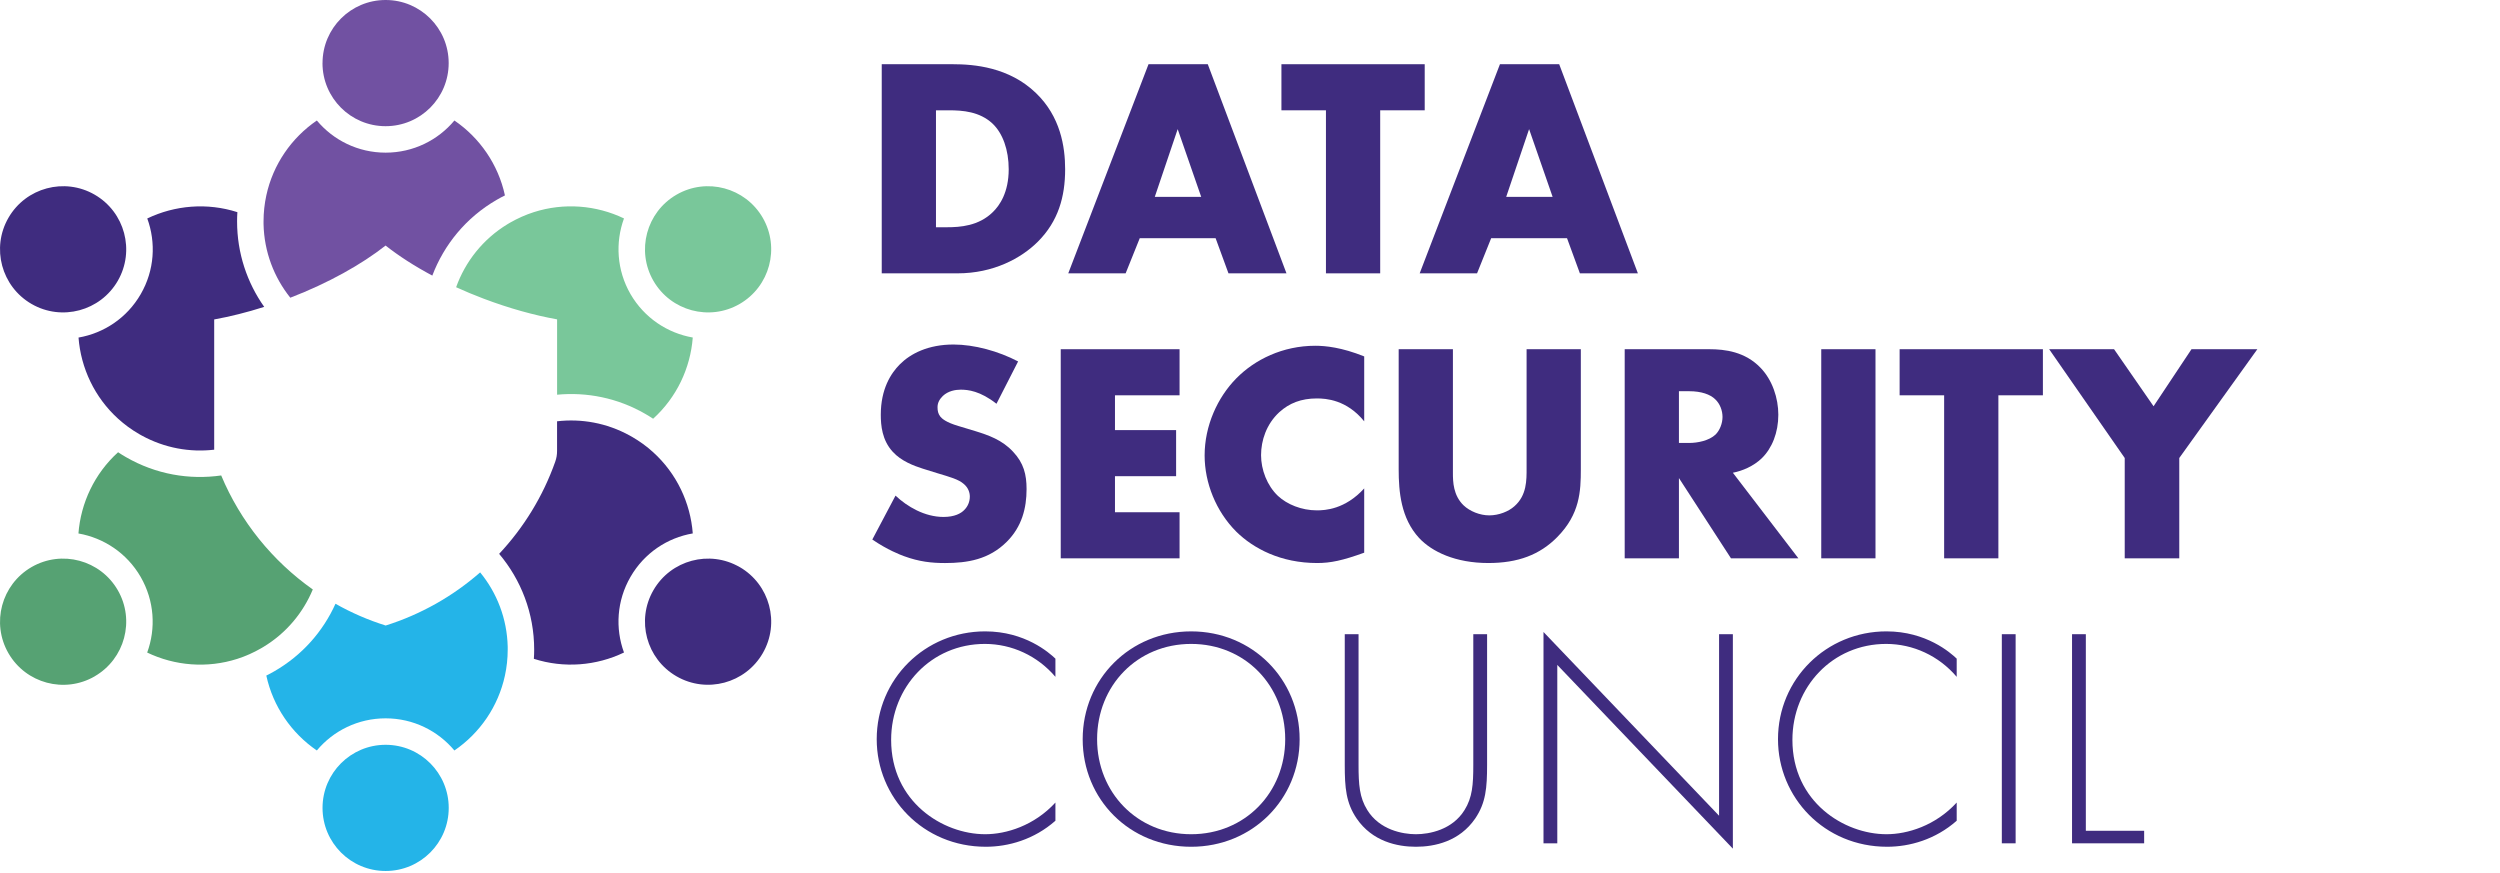
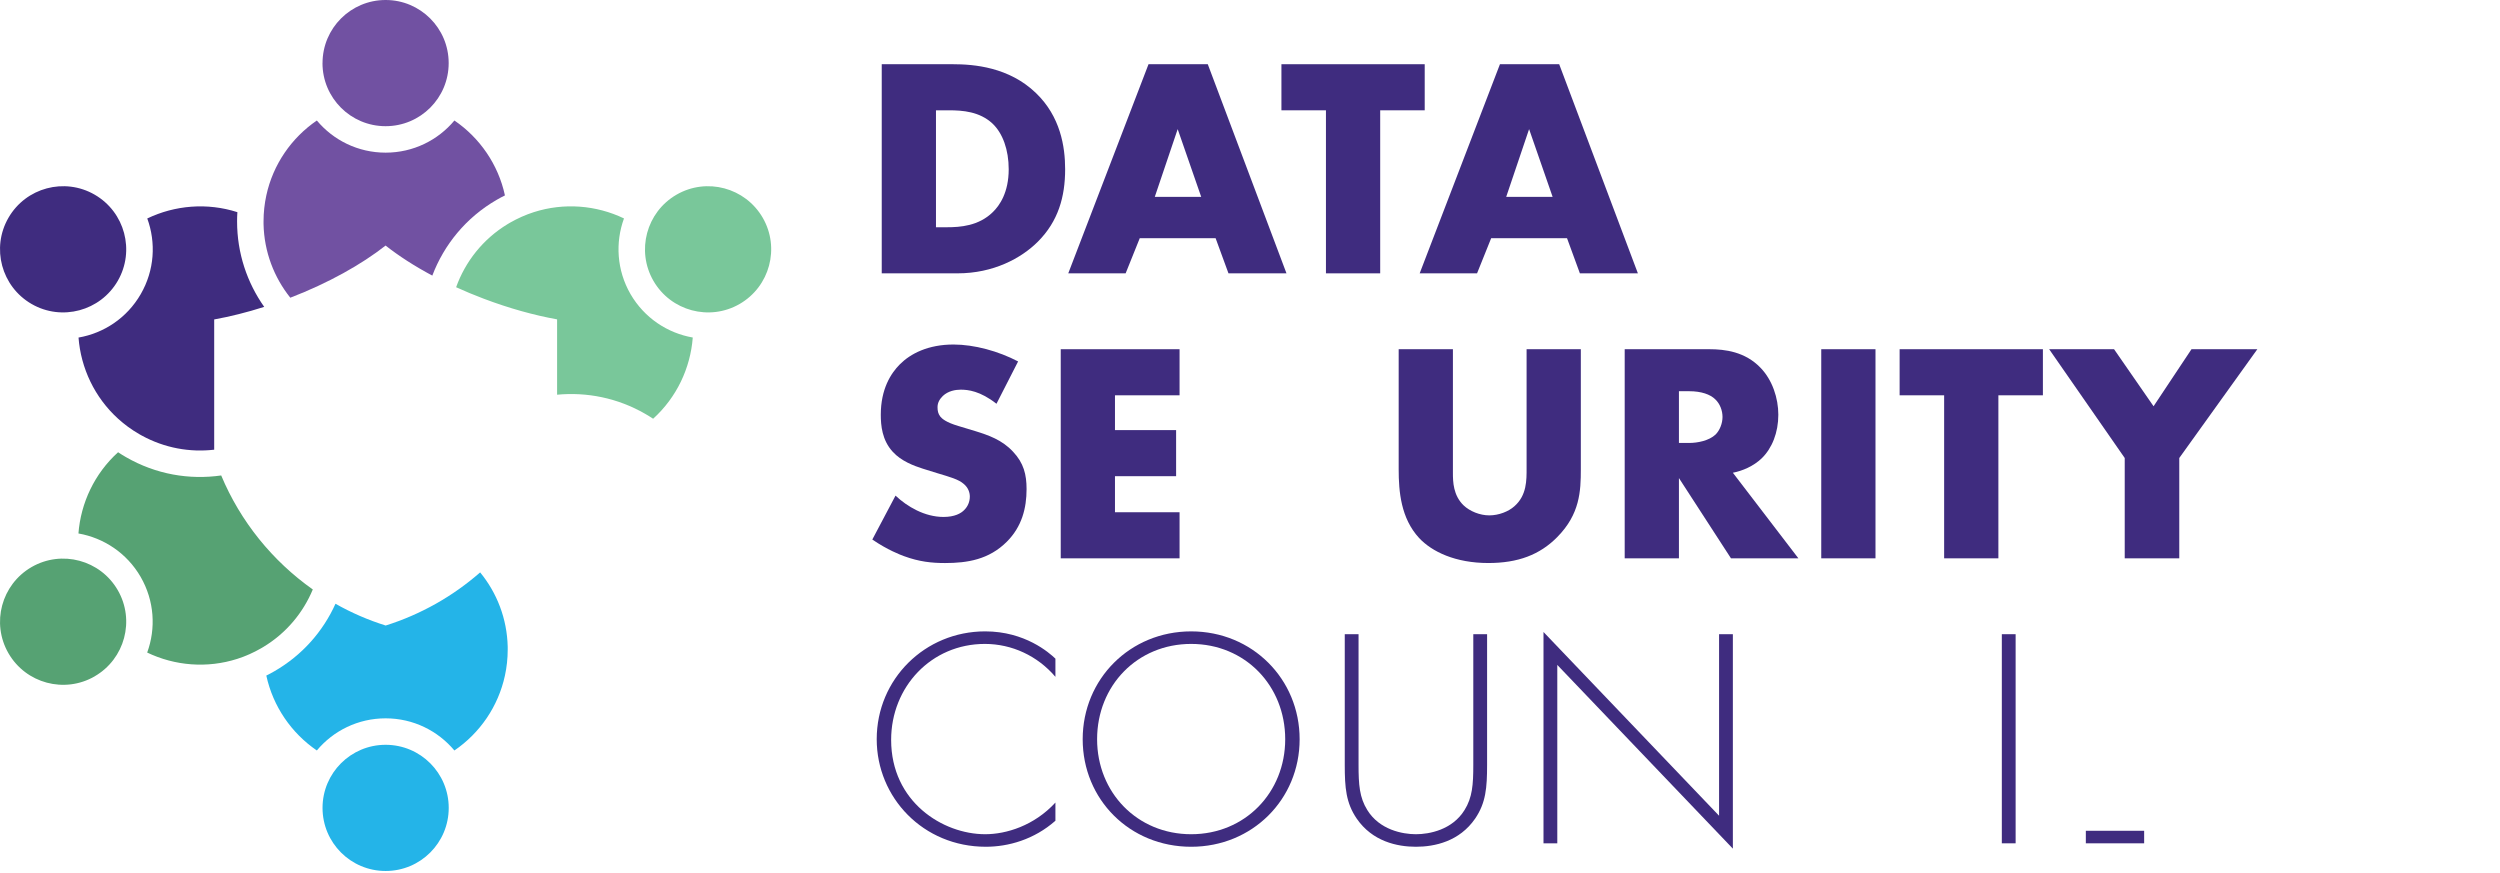
<svg xmlns="http://www.w3.org/2000/svg" id="Layer_1" data-name="Layer 1" viewBox="0 0 567 198">
  <defs>
    <style>
      .cls-1 {
        fill: #24b4e8;
      }

      .cls-1, .cls-2, .cls-3, .cls-4, .cls-5 {
        fill-rule: evenodd;
      }

      .cls-2 {
        fill: #56a273;
      }

      .cls-3 {
        fill: #7151a2;
      }

      .cls-6, .cls-4 {
        fill: #3f2c7f;
      }

      .cls-5 {
        fill: #79c79a;
      }
    </style>
  </defs>
  <path class="cls-3" d="M73.14,14.31c0,7.9,6.4,14.31,14.31,14.31s14.31-6.4,14.31-14.31S95.36,0,87.46,0s-14.31,6.4-14.31,14.31h-.01ZM98.05,62.5c2.66-7,7.64-13.16,14.62-17.19.6-.35,1.22-.68,1.85-.99-1.52-7.03-5.71-13.06-11.46-16.99-3.72,4.46-9.33,7.29-15.6,7.29s-11.87-2.83-15.6-7.29c-5.74,3.92-9.94,9.96-11.46,16.99-.41,1.89-.63,3.87-.63,5.88v.63c.14,6.31,2.39,12.09,6.07,16.69,8.67-3.34,16.16-7.55,21.61-11.83,2.97,2.34,6.55,4.66,10.59,6.81h.01Z" />
  <path class="cls-4" d="M7.16,68.94c6.84,3.95,15.6,1.6,19.55-5.24,3.95-6.84,1.6-15.6-5.24-19.55s-15.6-1.6-19.55,5.24c-3.95,6.84-1.6,15.6,5.24,19.55ZM59.93,69.61c-3.88-5.49-6.16-12.18-6.16-19.4,0-.7.02-1.4.07-2.09-6.84-2.2-14.17-1.58-20.44,1.43,2,5.46,1.66,11.73-1.48,17.16-3.13,5.43-8.39,8.86-14.11,9.85.53,6.94,3.66,13.59,8.99,18.42,1.44,1.31,3.03,2.47,4.78,3.48.18.11.36.21.55.31,5.21,2.86,10.95,3.86,16.45,3.22v-29.54c3.6-.65,7.43-1.6,11.37-2.86h0l-.02.02Z" />
  <path class="cls-2" d="M21.47,153.39c6.84-3.95,9.19-12.7,5.24-19.54s-12.7-9.19-19.55-5.24c-6.84,3.96-9.19,12.71-5.24,19.55s12.71,9.19,19.55,5.24M50.19,107.83c-7.22,1.04-14.83-.23-21.63-4.16-.6-.35-1.2-.71-1.78-1.1-5.33,4.83-8.46,11.48-8.99,18.42,5.72,1,10.98,4.44,14.11,9.85,3.13,5.43,3.48,11.7,1.48,17.16,6.27,3.01,13.6,3.62,20.44,1.43,1.85-.59,3.66-1.4,5.4-2.4.19-.1.36-.21.54-.32,5.21-3.15,9-7.78,11.18-13.02-9.15-6.46-16.41-15.41-20.78-25.87h.01l.02.01Z" />
  <path class="cls-1" d="M101.77,183.23c0-7.9-6.4-14.31-14.31-14.31s-14.31,6.4-14.31,14.31,6.4,14.31,14.31,14.31,14.31-6.4,14.31-14.31ZM76.09,136.93c-2.8,6.22-7.5,11.64-13.84,15.3-.6.35-1.22.68-1.85.99,1.53,7.03,5.71,13.06,11.46,16.99,3.72-4.46,9.33-7.29,15.6-7.29s11.86,2.83,15.6,7.29c5.75-3.92,9.94-9.96,11.46-16.99.41-1.89.63-3.87.63-5.88v-.63c-.14-6.4-2.46-12.28-6.25-16.89-6.16,5.39-13.43,9.53-21.43,12.05-3.99-1.25-7.8-2.91-11.37-4.93h0l-.01-.01Z" />
-   <path class="cls-4" d="M167.75,128.61c-6.84-3.95-15.6-1.6-19.55,5.24-3.96,6.84-1.6,15.6,5.24,19.54,6.84,3.95,15.6,1.6,19.55-5.24,3.96-6.84,1.6-15.6-5.24-19.55M113.21,125.62c4.95,5.87,7.94,13.44,7.94,21.71,0,.7-.02,1.4-.07,2.09,6.85,2.2,14.17,1.58,20.44-1.43-2-5.46-1.66-11.73,1.48-17.16,3.13-5.43,8.39-8.87,14.12-9.85-.53-6.94-3.66-13.59-8.99-18.42-1.44-1.31-3.03-2.47-4.78-3.48-.17-.1-.36-.21-.55-.31-5.21-2.86-10.95-3.86-16.46-3.22v6.72c0,.88-.13,1.64-.42,2.46-2.78,7.85-7.15,14.95-12.73,20.9h0l.02-.01Z" />
  <path class="cls-5" d="M153.44,44.15c-6.84,3.95-9.19,12.71-5.24,19.55s12.71,9.19,19.55,5.24,9.19-12.71,5.24-19.55c-3.96-6.84-12.71-9.19-19.55-5.24ZM126.35,89.52c6.73-.64,13.72.72,20,4.35.6.35,1.2.71,1.78,1.1,5.33-4.83,8.46-11.48,8.99-18.42-5.72-1-10.98-4.44-14.12-9.85-3.13-5.43-3.47-11.7-1.48-17.16-6.27-3.01-13.6-3.62-20.44-1.43-1.85.59-3.66,1.4-5.4,2.39-.18.11-.36.21-.54.32-5.64,3.42-9.62,8.55-11.69,14.32,2,.91,4.09,1.79,6.25,2.6,5.79,2.19,11.46,3.76,16.65,4.69v17.07h0v.02Z" />
  <g>
    <path class="cls-6" d="M199.977,61.993V14.565h16.141c4.764,0,12.727.64,18.843,6.542,5.546,5.332,6.613,12.158,6.613,17.278,0,6.257-1.564,11.804-6.186,16.426-3.769,3.769-10.097,7.182-18.203,7.182h-17.207ZM212.278,51.539h2.489c2.986,0,7.182-.284,10.381-3.413,1.565-1.493,3.627-4.479,3.627-9.741,0-4.408-1.351-8.177-3.698-10.382-2.915-2.702-6.755-2.986-9.812-2.986h-2.986v26.523Z" />
    <path class="cls-6" d="M275.701,54.029h-17.207l-3.2,7.964h-13.013l18.203-47.428h13.44l17.848,47.428h-13.155l-2.916-7.964ZM272.43,44.642l-5.332-15.358-5.191,15.358h10.523Z" />
    <path class="cls-6" d="M313.027,25.017v36.976h-12.302V25.017h-10.097v-10.452h32.495v10.452h-10.097Z" />
    <path class="cls-6" d="M355.403,54.029h-17.208l-3.2,7.964h-13.012l18.203-47.428h13.438l17.848,47.428h-13.154l-2.915-7.964ZM352.132,44.642l-5.333-15.358-5.19,15.358h10.523Z" />
    <path class="cls-6" d="M203.106,112.407c2.631,2.489,6.613,4.836,10.879,4.836,2.489,0,3.982-.782,4.764-1.636.711-.711,1.208-1.777,1.208-2.986,0-.925-.355-1.991-1.351-2.845-1.208-1.066-3.057-1.563-6.115-2.488l-3.2-.995c-1.991-.64-4.906-1.707-6.826-3.84-2.418-2.631-2.702-5.973-2.702-8.391,0-5.831,2.275-9.386,4.337-11.448,2.417-2.417,6.399-4.479,12.159-4.479,4.693,0,10.168,1.493,14.648,3.84l-4.906,9.6c-3.698-2.916-6.471-3.2-8.106-3.2-1.208,0-2.844.284-4.053,1.422-.711.711-1.209,1.493-1.209,2.561,0,.853.142,1.493.64,2.133.355.427,1.208,1.28,4.124,2.133l3.769,1.138c2.986.925,6.115,1.991,8.604,4.693,2.417,2.56,3.058,5.19,3.058,8.461,0,4.338-1.067,8.533-4.48,11.946-4.053,4.053-8.96,4.835-14.008,4.835-2.986,0-5.831-.284-9.315-1.565-.782-.284-3.769-1.422-7.182-3.769l5.262-9.955Z" />
    <path class="cls-6" d="M267.524,89.654h-14.648v7.893h13.866v10.452h-13.866v8.178h14.648v10.452h-26.949v-47.428h26.949v10.453Z" />
-     <path class="cls-6" d="M309.402,125.348c-4.906,1.778-7.608,2.347-10.666,2.347-8.248,0-14.435-3.271-18.345-7.11-4.622-4.622-7.182-11.093-7.182-17.278,0-6.755,2.916-13.155,7.182-17.492,4.195-4.267,10.524-7.396,17.919-7.396,2.275,0,5.973.355,11.092,2.418v14.719c-3.982-4.906-8.675-5.19-10.736-5.19-3.556,0-6.258,1.066-8.533,3.129-2.916,2.701-4.124,6.399-4.124,9.741,0,3.271,1.351,6.896,3.839,9.243,2.062,1.92,5.334,3.272,8.818,3.272,1.848,0,6.398-.214,10.736-4.978v14.576Z" />
    <path class="cls-6" d="M329.521,79.201v28.087c0,1.991.071,5.049,2.418,7.324,1.422,1.351,3.697,2.275,5.831,2.275s4.337-.854,5.689-2.062c2.844-2.488,2.772-5.973,2.772-8.604v-27.02h12.302v27.233c0,4.978-.214,10.168-5.333,15.359-3.982,4.053-8.959,5.901-15.644,5.901-7.466,0-12.799-2.56-15.714-5.689-4.125-4.479-4.622-10.523-4.622-15.572v-27.233h12.301Z" />
    <path class="cls-6" d="M387.68,79.201c3.556,0,8.106.569,11.591,4.195,2.702,2.773,4.053,6.897,4.053,10.666,0,4.053-1.422,7.608-3.769,9.884-1.849,1.777-4.338,2.845-6.542,3.271l14.861,19.412h-15.288l-11.804-18.203v18.203h-12.301v-47.428h19.198ZM380.782,100.461h2.347c1.849,0,4.479-.497,5.973-1.92.925-.924,1.565-2.488,1.565-3.981,0-1.422-.568-2.986-1.635-3.982-1.138-1.138-3.2-1.849-5.902-1.849h-2.347v11.732Z" />
    <path class="cls-6" d="M425.362,79.201v47.428h-12.301v-47.428h12.301Z" />
    <path class="cls-6" d="M453.233,89.654v36.975h-12.302v-36.975h-10.097v-10.453h32.495v10.453h-10.097Z" />
    <path class="cls-6" d="M481.885,103.874l-17.137-24.674h14.719l8.96,12.941,8.604-12.941h14.933l-17.706,24.674v22.754h-12.372v-22.754Z" />
    <path class="cls-6" d="M239.37,153.507c-4.053-4.765-9.884-7.467-15.999-7.467-12.159,0-21.26,9.742-21.26,21.759,0,14.079,11.732,21.402,21.331,21.402,4.764,0,11.092-1.92,15.928-7.182v4.125c-4.835,4.266-10.666,5.901-15.786,5.901-14.221,0-24.745-11.164-24.745-24.39,0-13.652,10.95-24.46,24.602-24.46,9.03,0,14.505,4.835,15.928,6.186v4.125Z" />
    <path class="cls-6" d="M294.757,167.657c0,13.652-10.737,24.39-24.602,24.39-13.937,0-24.602-10.737-24.602-24.39s10.737-24.46,24.602-24.46,24.602,10.808,24.602,24.46ZM291.486,167.657c0-12.159-9.102-21.616-21.332-21.616s-21.332,9.457-21.332,21.616c0,12.088,9.102,21.545,21.332,21.545s21.332-9.457,21.332-21.545Z" />
    <path class="cls-6" d="M308.119,143.836v29.651c0,4.479.213,7.394,1.99,10.239,2.773,4.479,7.965,5.475,11.023,5.475s8.248-.995,11.021-5.475c1.778-2.845,1.991-5.76,1.991-10.239v-29.651h3.129v29.651c0,5.19-.284,8.604-2.702,12.159-3.555,5.19-9.173,6.399-13.438,6.399s-9.884-1.209-13.44-6.399c-2.417-3.556-2.702-6.969-2.702-12.159v-29.651h3.129Z" />
    <path class="cls-6" d="M350.066,191.264v-47.926l39.819,41.668v-41.17h3.129v48.637l-39.819-41.668v40.459h-3.129Z" />
-     <path class="cls-6" d="M443.779,153.507c-4.053-4.765-9.884-7.467-15.999-7.467-12.159,0-21.261,9.742-21.261,21.759,0,14.079,11.732,21.402,21.332,21.402,4.764,0,11.093-1.92,15.928-7.182v4.125c-4.835,4.266-10.666,5.901-15.785,5.901-14.222,0-24.745-11.164-24.745-24.39,0-13.652,10.95-24.46,24.602-24.46,9.03,0,14.506,4.835,15.928,6.186v4.125Z" />
    <path class="cls-6" d="M457.143,143.836v47.428h-3.129v-47.428h3.129Z" />
-     <path class="cls-6" d="M473.068,143.836v44.584h13.226v2.844h-16.355v-47.428h3.129Z" />
+     <path class="cls-6" d="M473.068,143.836v44.584h13.226v2.844h-16.355h3.129Z" />
  </g>
</svg>